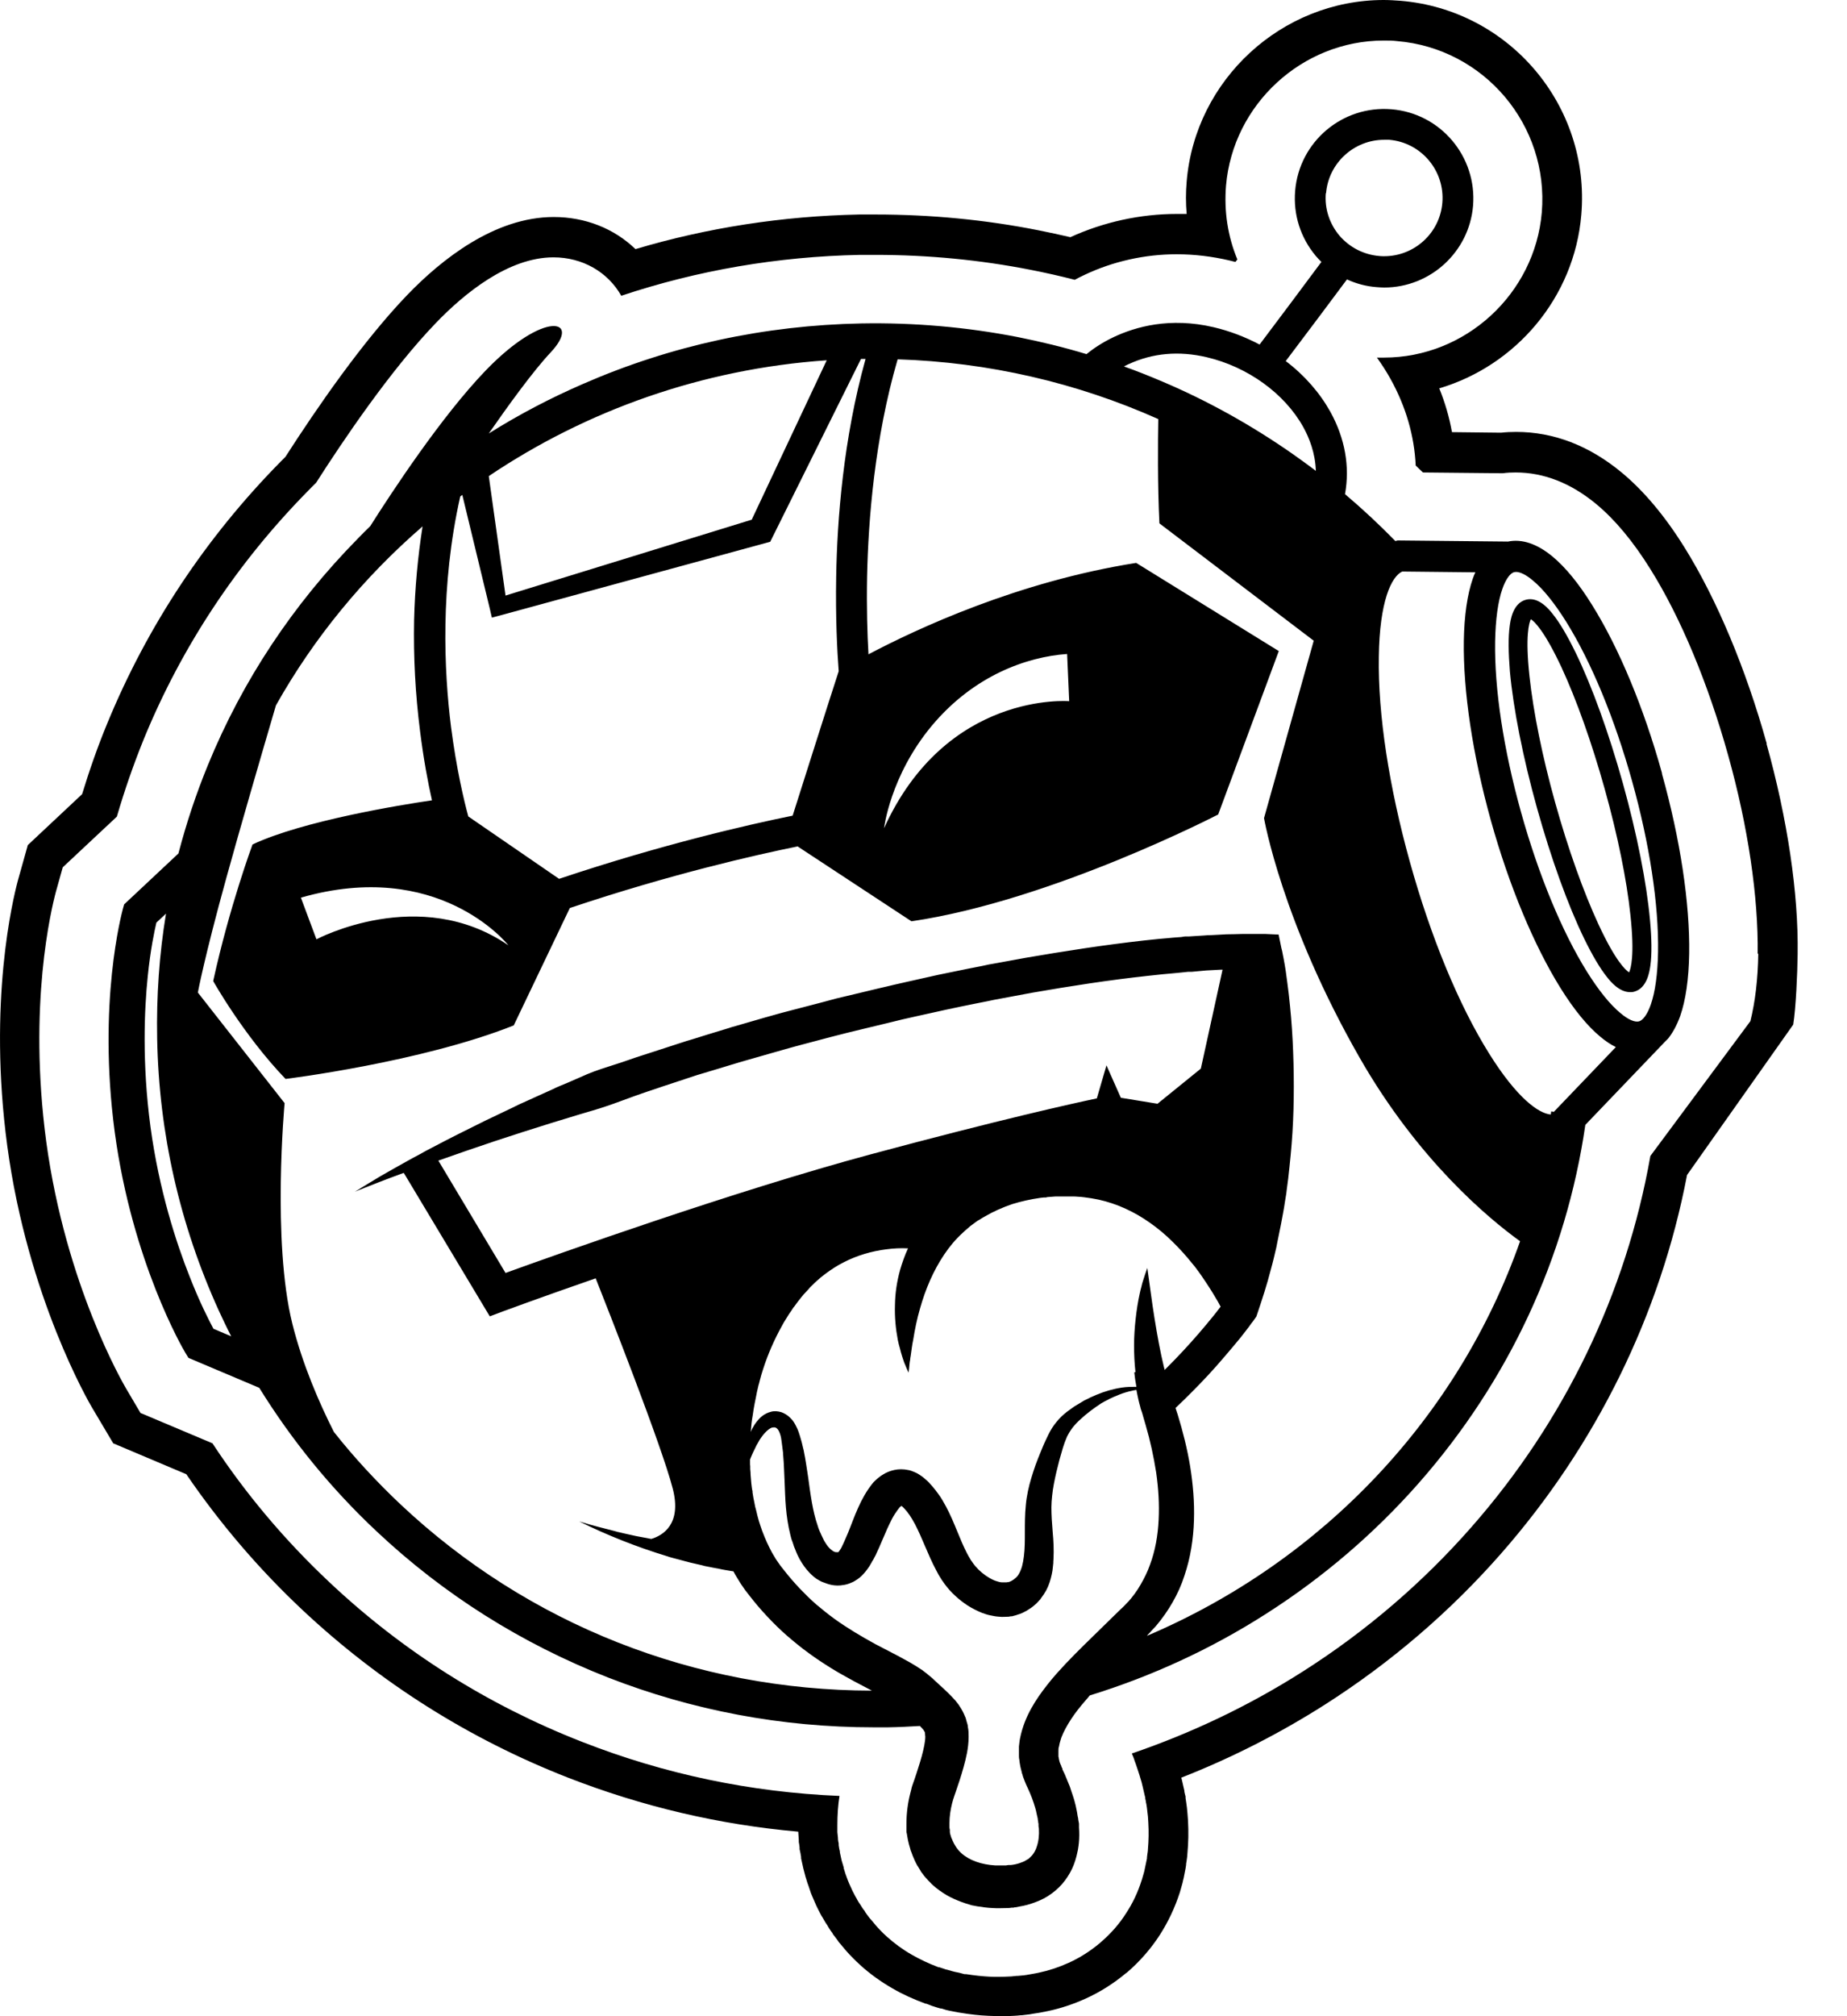
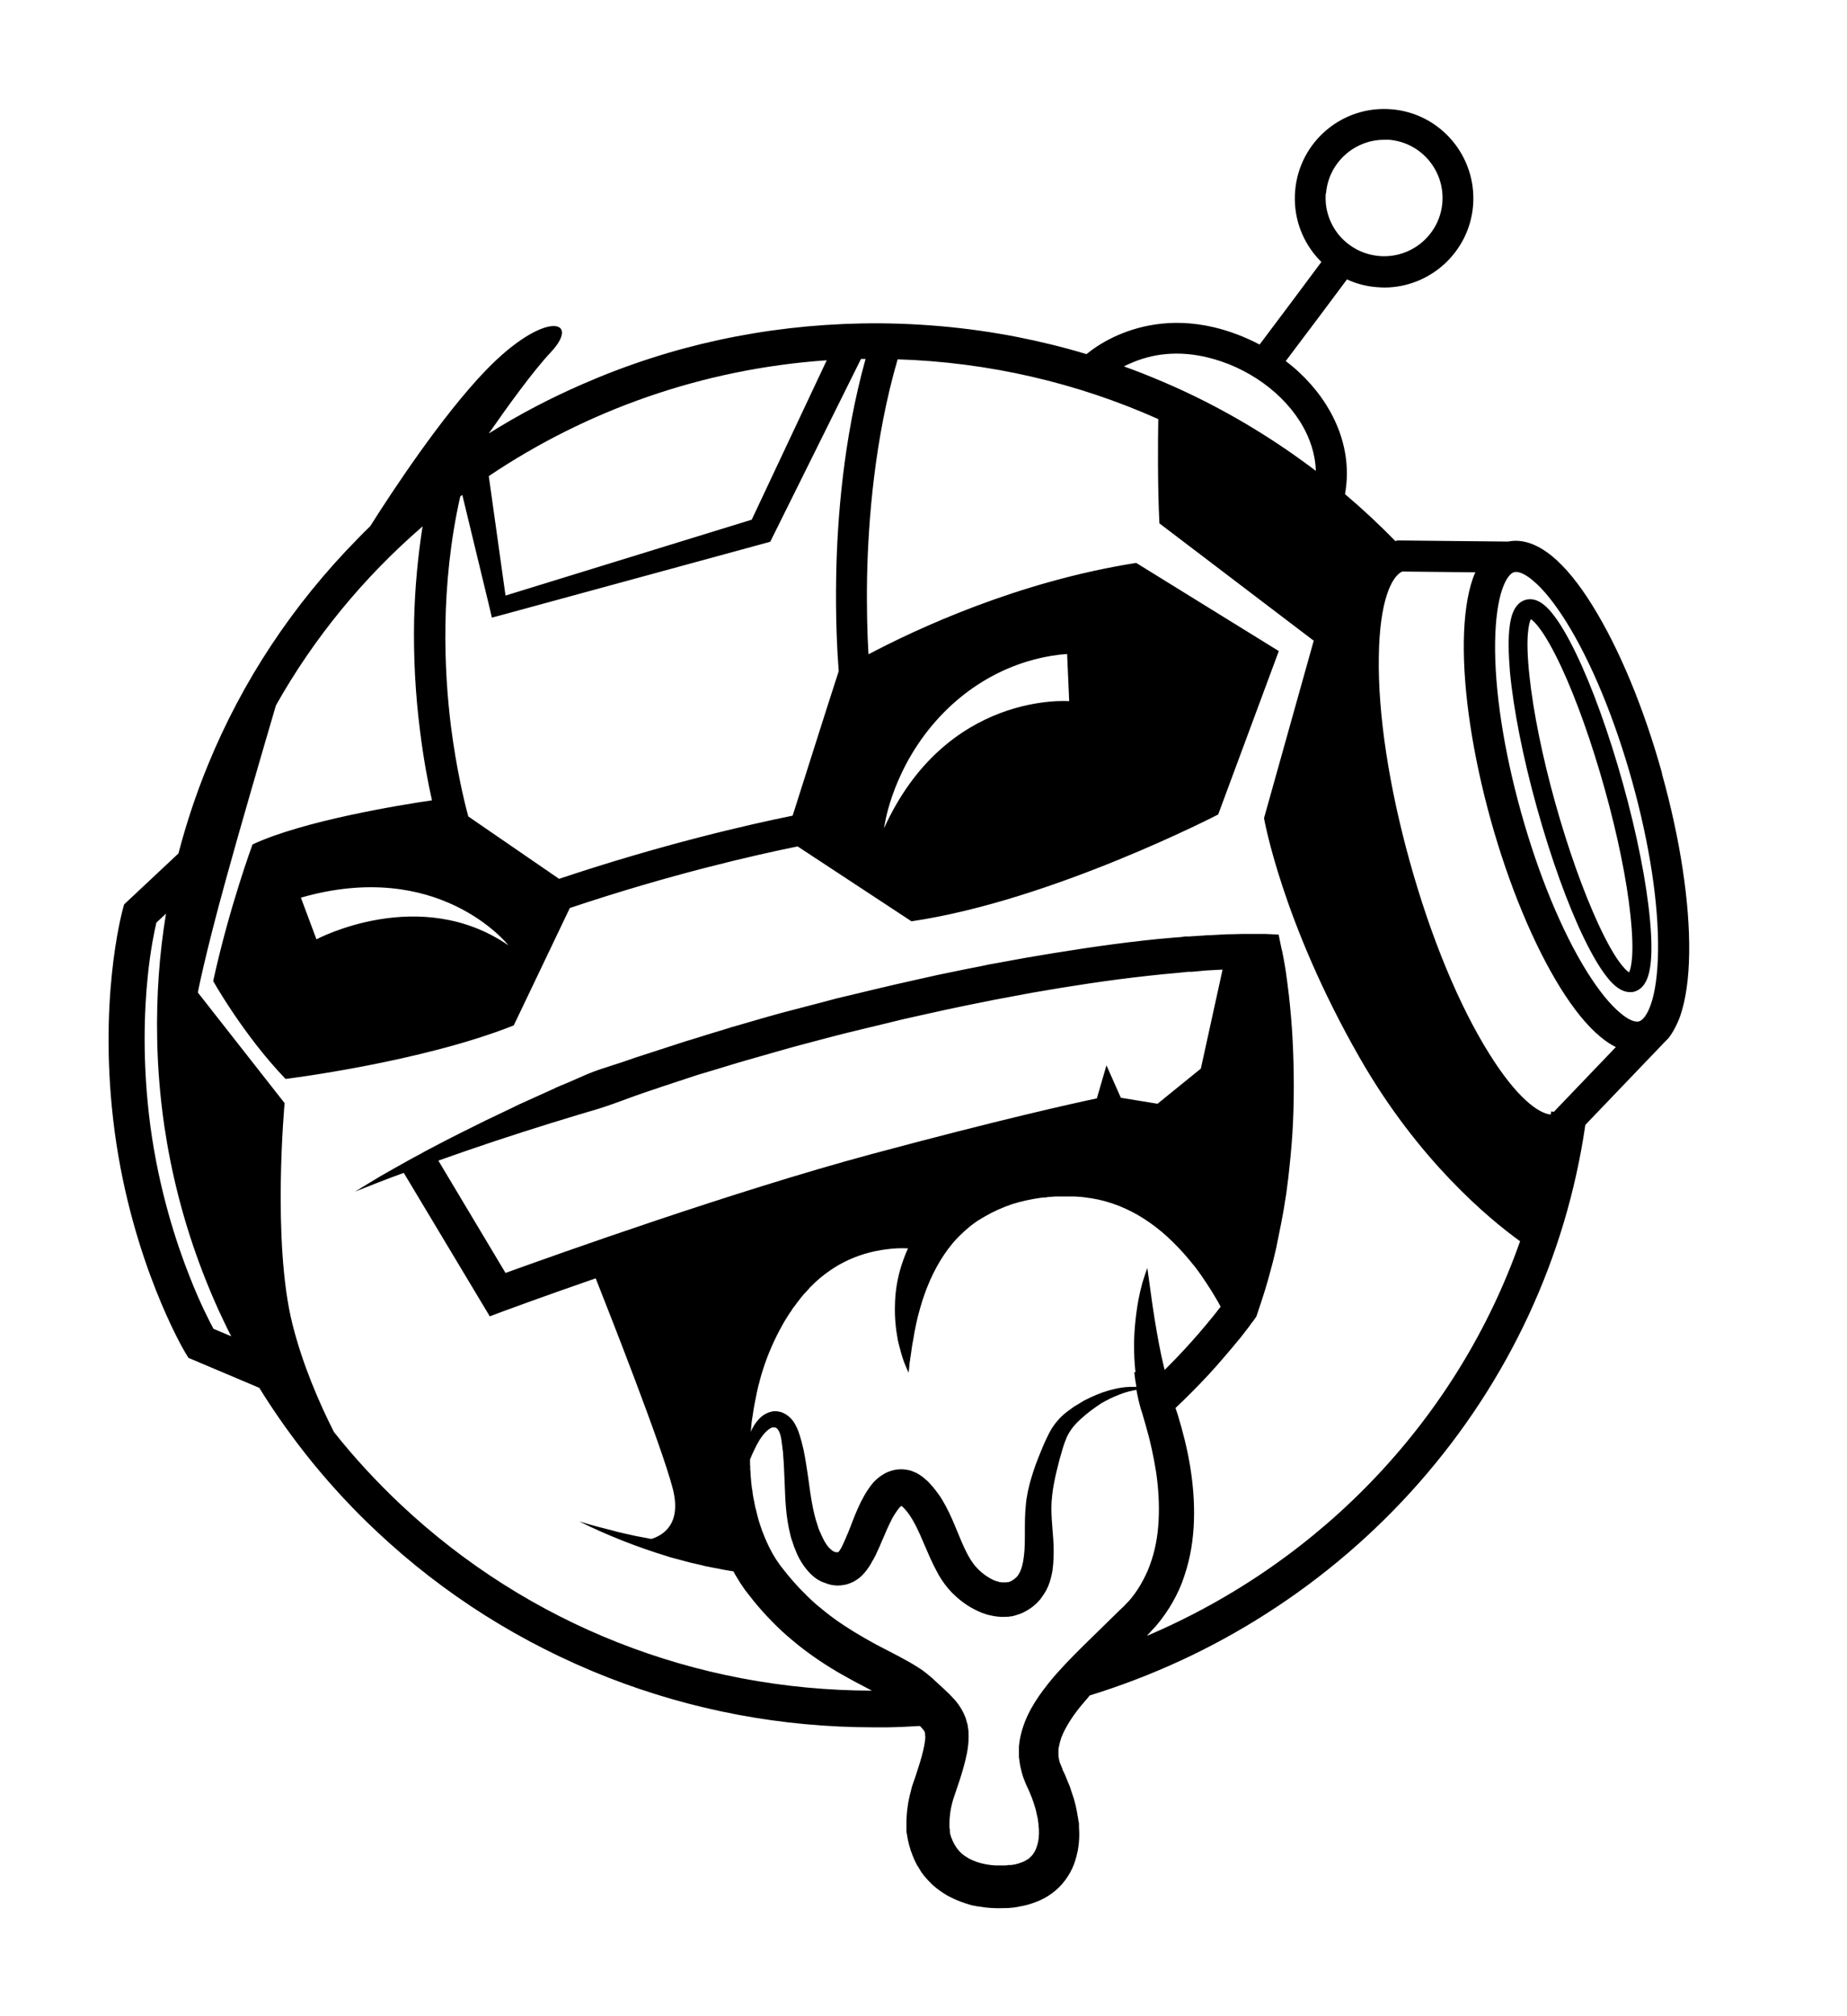
<svg xmlns="http://www.w3.org/2000/svg" width="33" height="36" viewBox="0 0 33 36" fill="none">
  <path d="M29.48 16.426C29.419 15.757 29.247 14.89 28.997 13.991C28.746 13.093 28.448 12.263 28.153 11.656C28.006 11.354 27.869 11.121 27.742 10.963C27.68 10.884 27.488 10.644 27.258 10.71C27.028 10.775 26.987 11.076 26.974 11.176C26.946 11.375 26.95 11.646 26.977 11.982C27.039 12.65 27.21 13.518 27.46 14.416C27.711 15.315 28.009 16.145 28.304 16.752C28.451 17.053 28.589 17.287 28.716 17.444C28.77 17.513 28.928 17.709 29.124 17.709C29.148 17.709 29.175 17.709 29.203 17.698C29.432 17.633 29.473 17.331 29.487 17.232C29.515 17.029 29.511 16.762 29.48 16.426ZM29.107 17.362C29.045 17.324 28.863 17.16 28.558 16.501C28.29 15.922 28.016 15.154 27.786 14.331C27.556 13.508 27.395 12.709 27.327 12.074C27.248 11.351 27.32 11.117 27.351 11.052C27.413 11.09 27.591 11.255 27.899 11.913C28.167 12.489 28.441 13.261 28.671 14.084C28.901 14.907 29.065 15.706 29.131 16.34C29.209 17.064 29.137 17.297 29.107 17.362ZM29.48 16.426C29.419 15.757 29.247 14.89 28.997 13.991C28.746 13.093 28.448 12.263 28.153 11.656C28.006 11.354 27.869 11.121 27.742 10.963C27.68 10.884 27.488 10.644 27.258 10.71C27.028 10.775 26.987 11.076 26.974 11.176C26.946 11.375 26.95 11.646 26.977 11.982C27.039 12.65 27.21 13.518 27.46 14.416C27.711 15.315 28.009 16.145 28.304 16.752C28.451 17.053 28.589 17.287 28.716 17.444C28.77 17.513 28.928 17.709 29.124 17.709C29.148 17.709 29.175 17.709 29.203 17.698C29.432 17.633 29.473 17.331 29.487 17.232C29.515 17.029 29.511 16.762 29.48 16.426ZM29.107 17.362C29.045 17.324 28.863 17.16 28.558 16.501C28.29 15.922 28.016 15.154 27.786 14.331C27.556 13.508 27.395 12.709 27.327 12.074C27.248 11.351 27.32 11.117 27.351 11.052C27.413 11.09 27.591 11.255 27.899 11.913C28.167 12.489 28.441 13.261 28.671 14.084C28.901 14.907 29.065 15.706 29.131 16.34C29.209 17.064 29.137 17.297 29.107 17.362ZM29.693 13.799C29.367 12.63 28.925 11.57 28.448 10.806C28.208 10.418 27.968 10.127 27.735 9.934C27.46 9.708 27.193 9.619 26.943 9.67L24.971 9.65L24.933 9.66C24.933 9.66 24.933 9.66 24.93 9.66C24.645 9.369 24.343 9.087 24.031 8.823C24.12 8.33 24.031 7.825 23.767 7.349C23.579 7.013 23.308 6.701 22.972 6.447C23.321 5.987 23.826 5.312 24.066 4.989C24.23 5.065 24.409 5.113 24.597 5.127C24.642 5.13 24.686 5.134 24.731 5.134C25.55 5.134 26.25 4.503 26.319 3.673C26.39 2.795 25.739 2.023 24.861 1.951C23.983 1.879 23.212 2.531 23.14 3.409C23.105 3.834 23.236 4.245 23.51 4.571C23.541 4.609 23.575 4.643 23.609 4.677C23.359 5.013 22.848 5.699 22.505 6.152C22.245 6.015 21.967 5.909 21.686 5.843C20.9 5.658 20.287 5.837 19.906 6.015C19.686 6.118 19.522 6.234 19.412 6.323C19.007 6.2 18.596 6.101 18.181 6.018C17.269 5.84 16.329 5.758 15.39 5.775C13.658 5.809 11.988 6.169 10.417 6.855C9.831 7.109 9.268 7.404 8.733 7.74C9.07 7.256 9.522 6.629 9.838 6.293C10.4 5.696 9.725 5.528 8.675 6.618C7.886 7.438 7.005 8.779 6.614 9.396C6.539 9.468 6.463 9.544 6.391 9.619C5.236 10.792 4.334 12.15 3.717 13.655C3.504 14.173 3.329 14.701 3.188 15.239L2.218 16.148L2.194 16.234C2.177 16.302 1.741 17.901 2.05 20.215C2.362 22.53 3.271 24.09 3.312 24.155L3.367 24.245L4.632 24.78C5.212 25.716 5.911 26.576 6.731 27.345C7.931 28.473 9.32 29.347 10.86 29.951C12.372 30.541 13.97 30.842 15.609 30.842C15.695 30.842 15.78 30.842 15.866 30.842C16.055 30.839 16.247 30.829 16.436 30.818C16.449 30.832 16.459 30.846 16.473 30.856C16.477 30.86 16.48 30.866 16.483 30.87C16.483 30.873 16.49 30.877 16.494 30.88C16.494 30.884 16.501 30.887 16.501 30.89C16.501 30.894 16.504 30.897 16.508 30.901C16.514 30.914 16.521 30.921 16.525 30.932C16.525 30.932 16.525 30.935 16.525 30.938C16.525 30.945 16.525 30.949 16.528 30.956C16.528 30.969 16.528 30.986 16.532 31.007C16.532 31.052 16.525 31.107 16.514 31.165C16.49 31.288 16.453 31.422 16.408 31.559C16.387 31.628 16.363 31.7 16.34 31.768C16.333 31.785 16.326 31.806 16.319 31.827L16.298 31.888C16.291 31.909 16.285 31.93 16.281 31.953L16.264 32.019C16.22 32.19 16.195 32.375 16.195 32.567V32.602C16.195 32.602 16.195 32.626 16.195 32.639V32.711C16.202 32.735 16.206 32.759 16.209 32.783L16.216 32.821C16.216 32.821 16.22 32.845 16.223 32.859L16.24 32.931L16.261 33.003C16.261 33.003 16.267 33.027 16.271 33.041L16.285 33.075L16.305 33.13L16.312 33.147L16.343 33.219C16.353 33.243 16.367 33.267 16.377 33.288C16.384 33.298 16.387 33.312 16.398 33.322L16.418 33.356L16.439 33.39C16.439 33.39 16.446 33.401 16.449 33.407L16.459 33.425C16.477 33.445 16.49 33.466 16.508 33.49C16.525 33.51 16.542 33.531 16.559 33.548C16.576 33.569 16.593 33.586 16.614 33.606C16.631 33.627 16.651 33.644 16.669 33.661C16.744 33.73 16.83 33.788 16.916 33.84C17.005 33.891 17.094 33.929 17.186 33.963L17.255 33.987C17.279 33.994 17.3 34.001 17.324 34.008L17.358 34.018C17.358 34.018 17.382 34.025 17.392 34.025L17.461 34.038C17.553 34.052 17.646 34.066 17.735 34.069C17.828 34.076 17.917 34.069 18.006 34.069C18.03 34.069 18.054 34.066 18.075 34.062H18.109L18.126 34.056H18.143C18.191 34.045 18.239 34.038 18.287 34.028C18.383 34.008 18.483 33.973 18.579 33.932C18.675 33.891 18.771 33.829 18.857 33.757C18.942 33.685 19.018 33.599 19.076 33.507C19.138 33.414 19.182 33.315 19.213 33.215L19.234 33.14C19.241 33.116 19.244 33.092 19.251 33.065C19.258 33.041 19.261 33.017 19.265 32.989L19.271 32.951C19.271 32.951 19.271 32.927 19.275 32.914C19.285 32.814 19.285 32.722 19.278 32.629V32.56L19.265 32.492C19.265 32.468 19.258 32.447 19.254 32.427C19.251 32.406 19.247 32.382 19.244 32.362C19.234 32.317 19.227 32.272 19.217 32.231C19.21 32.211 19.206 32.187 19.2 32.166L19.182 32.104L19.172 32.074L19.162 32.043L19.141 31.981L19.121 31.919C19.114 31.899 19.107 31.878 19.097 31.858C19.079 31.816 19.066 31.779 19.049 31.741L19.025 31.683L18.997 31.624L18.983 31.597V31.59L18.98 31.576L18.963 31.542V31.532L18.956 31.521L18.949 31.504L18.942 31.487C18.942 31.487 18.939 31.473 18.935 31.47C18.928 31.446 18.922 31.422 18.918 31.398C18.918 31.388 18.915 31.374 18.911 31.364C18.911 31.35 18.911 31.34 18.911 31.329C18.911 31.319 18.911 31.305 18.911 31.292V31.274C18.911 31.274 18.911 31.264 18.911 31.257C18.911 31.233 18.911 31.209 18.922 31.182C18.929 31.131 18.946 31.079 18.963 31.024C19.004 30.918 19.066 30.805 19.138 30.695C19.21 30.585 19.299 30.472 19.392 30.366C19.419 30.335 19.446 30.304 19.47 30.273C20.581 29.93 21.638 29.443 22.615 28.819C23.637 28.168 24.559 27.379 25.355 26.474C26.956 24.653 27.982 22.448 28.325 20.085L29.748 18.6C29.748 18.6 29.758 18.59 29.765 18.583L29.803 18.545C29.888 18.439 29.96 18.305 30.019 18.144C30.118 17.859 30.173 17.482 30.18 17.029C30.194 16.131 30.022 14.992 29.696 13.823L29.693 13.799ZM23.692 3.453C23.736 2.911 24.192 2.496 24.731 2.496C24.758 2.496 24.789 2.496 24.82 2.496C25.393 2.544 25.818 3.049 25.77 3.621C25.725 4.163 25.269 4.575 24.731 4.575C24.7 4.575 24.672 4.575 24.642 4.571C24.364 4.547 24.113 4.417 23.932 4.208C23.753 3.995 23.664 3.724 23.688 3.446L23.692 3.453ZM20.166 6.502C20.595 6.303 21.065 6.262 21.559 6.378C22.293 6.55 22.951 7.026 23.284 7.623C23.393 7.819 23.5 8.09 23.51 8.408C23.373 8.302 23.232 8.203 23.092 8.103C22.365 7.596 21.586 7.16 20.77 6.814C20.544 6.718 20.314 6.625 20.081 6.543C20.108 6.529 20.136 6.516 20.163 6.502H20.166ZM14.769 6.437L13.431 9.279L9.032 10.634L8.733 8.501C10.472 7.332 12.537 6.588 14.769 6.433V6.437ZM8.223 8.865C8.223 8.865 8.247 8.847 8.26 8.837L8.751 10.867L8.788 11.028L8.943 10.987L13.661 9.701L13.761 9.674L13.809 9.578L15.383 6.409H15.4C15.421 6.409 15.444 6.409 15.465 6.409C15.067 7.836 14.957 9.286 14.94 10.294C14.927 11.025 14.957 11.622 14.985 11.985C14.769 12.647 14.368 13.919 14.162 14.564C13.401 14.718 11.844 15.071 9.989 15.692L8.367 14.578C8.288 14.29 8.154 13.72 8.058 12.976C7.934 11.985 7.862 10.469 8.223 8.865ZM9.083 16.879C7.496 15.788 5.654 16.772 5.654 16.772L5.376 16.028C7.821 15.325 9.052 16.837 9.083 16.879ZM3.816 23.73C3.737 23.583 3.569 23.257 3.387 22.791C3.151 22.197 2.842 21.254 2.688 20.116C2.537 18.981 2.578 18.027 2.64 17.431C2.688 16.954 2.76 16.621 2.794 16.474L2.966 16.313C2.845 17.043 2.794 17.787 2.808 18.542C2.839 20.232 3.212 21.868 3.909 23.401C3.981 23.555 4.053 23.71 4.131 23.86L3.816 23.727V23.73ZM20.16 28.596L20.091 28.668L20.074 28.685L20.053 28.706L20.012 28.744L19.851 28.901L19.525 29.22C19.306 29.433 19.083 29.652 18.87 29.892C18.764 30.013 18.661 30.143 18.562 30.284C18.466 30.424 18.376 30.578 18.308 30.753C18.274 30.842 18.246 30.935 18.226 31.034C18.215 31.082 18.212 31.134 18.205 31.185C18.205 31.199 18.205 31.209 18.205 31.223V31.261C18.205 31.285 18.205 31.312 18.205 31.34C18.205 31.364 18.205 31.391 18.212 31.419C18.212 31.442 18.219 31.47 18.222 31.494C18.229 31.545 18.243 31.593 18.256 31.645C18.256 31.659 18.263 31.669 18.267 31.683L18.277 31.72L18.291 31.758L18.298 31.775L18.304 31.792L18.332 31.861L18.346 31.892L18.356 31.912C18.414 32.036 18.462 32.159 18.497 32.283L18.51 32.331C18.51 32.331 18.517 32.362 18.52 32.379C18.527 32.41 18.534 32.44 18.541 32.471C18.541 32.488 18.544 32.502 18.548 32.519C18.548 32.536 18.551 32.55 18.555 32.564V32.608L18.562 32.653C18.569 32.77 18.555 32.883 18.524 32.972C18.51 33.017 18.49 33.058 18.469 33.089C18.448 33.123 18.421 33.15 18.39 33.178L18.38 33.188C18.38 33.188 18.373 33.195 18.366 33.195L18.352 33.205H18.346C18.346 33.205 18.342 33.212 18.339 33.212C18.328 33.219 18.318 33.222 18.311 33.229L18.28 33.243C18.239 33.26 18.191 33.277 18.14 33.288C18.116 33.294 18.085 33.298 18.058 33.301H18.047H18.037H18.016C18.016 33.301 17.989 33.305 17.972 33.308C17.91 33.308 17.845 33.308 17.783 33.308C17.54 33.294 17.32 33.219 17.176 33.089C17.104 33.023 17.053 32.944 17.015 32.855V32.849L17.008 32.838L17.001 32.821L16.994 32.804C16.994 32.804 16.991 32.79 16.988 32.787C16.988 32.773 16.981 32.763 16.977 32.749L16.971 32.711C16.971 32.711 16.971 32.698 16.971 32.691V32.67C16.971 32.67 16.964 32.646 16.964 32.633V32.591C16.964 32.591 16.964 32.578 16.964 32.571V32.55C16.964 32.437 16.981 32.317 17.012 32.194L17.025 32.149C17.025 32.149 17.032 32.118 17.039 32.104L17.053 32.06C17.053 32.06 17.063 32.032 17.07 32.012C17.094 31.936 17.121 31.864 17.145 31.789C17.193 31.638 17.241 31.48 17.276 31.305C17.293 31.216 17.306 31.12 17.306 31.011C17.306 30.956 17.306 30.897 17.293 30.836C17.293 30.805 17.282 30.774 17.272 30.743C17.269 30.726 17.262 30.712 17.259 30.695L17.252 30.671L17.241 30.647C17.217 30.585 17.186 30.527 17.152 30.476C17.142 30.462 17.135 30.451 17.128 30.438L17.101 30.404C17.101 30.404 17.084 30.383 17.077 30.373C17.07 30.362 17.06 30.352 17.049 30.342C16.981 30.266 16.919 30.208 16.861 30.153C16.802 30.098 16.748 30.05 16.696 30.002L16.686 29.992L16.672 29.978L16.645 29.954C16.624 29.937 16.607 29.923 16.586 29.906L16.559 29.882C16.559 29.882 16.538 29.869 16.532 29.862C16.514 29.848 16.494 29.834 16.477 29.82C16.401 29.769 16.329 29.724 16.257 29.683C16.185 29.642 16.113 29.605 16.045 29.567C15.907 29.495 15.774 29.426 15.643 29.358C15.386 29.217 15.143 29.073 14.913 28.908C14.8 28.826 14.69 28.737 14.584 28.648C14.477 28.555 14.378 28.456 14.282 28.356C14.186 28.253 14.093 28.147 14.008 28.037L13.943 27.955L13.888 27.876C13.888 27.876 13.87 27.849 13.86 27.835L13.836 27.794C13.819 27.766 13.802 27.739 13.788 27.712C13.726 27.598 13.671 27.475 13.623 27.348C13.617 27.331 13.61 27.317 13.606 27.3L13.589 27.252C13.579 27.221 13.569 27.187 13.558 27.156L13.531 27.057C13.524 27.022 13.514 26.988 13.507 26.957C13.504 26.94 13.497 26.923 13.493 26.906L13.483 26.854L13.473 26.803C13.473 26.803 13.466 26.768 13.462 26.751L13.445 26.648V26.625L13.438 26.597L13.431 26.546C13.421 26.477 13.418 26.405 13.411 26.336C13.411 26.302 13.408 26.268 13.404 26.23V26.179C13.401 26.162 13.401 26.144 13.401 26.127V26.059C13.435 25.973 13.476 25.887 13.517 25.805L13.545 25.757L13.572 25.709C13.572 25.709 13.582 25.695 13.586 25.688L13.6 25.668C13.6 25.668 13.62 25.64 13.63 25.627C13.672 25.575 13.72 25.527 13.764 25.503C13.788 25.489 13.809 25.486 13.826 25.486C13.843 25.486 13.853 25.486 13.867 25.496C13.881 25.503 13.888 25.513 13.901 25.527C13.912 25.541 13.922 25.565 13.932 25.589C13.943 25.616 13.949 25.644 13.956 25.675C13.956 25.681 13.956 25.692 13.96 25.699C13.96 25.705 13.96 25.716 13.963 25.723L13.97 25.777L13.977 25.832L13.984 25.887L13.991 25.942C13.991 25.959 13.991 25.98 13.994 25.997C14.001 26.069 14.004 26.144 14.008 26.22L14.018 26.446C14.025 26.601 14.028 26.755 14.042 26.916C14.056 27.077 14.08 27.242 14.121 27.406C14.131 27.448 14.141 27.489 14.159 27.53L14.179 27.591L14.189 27.622L14.203 27.653L14.227 27.715C14.237 27.735 14.244 27.756 14.255 27.777C14.275 27.818 14.296 27.859 14.323 27.9C14.374 27.982 14.44 28.068 14.529 28.144C14.539 28.154 14.549 28.161 14.563 28.171L14.58 28.185L14.601 28.198C14.628 28.216 14.656 28.229 14.683 28.243C14.742 28.267 14.8 28.288 14.865 28.301C14.93 28.312 14.995 28.315 15.067 28.301C15.084 28.301 15.101 28.294 15.119 28.291C15.136 28.288 15.153 28.281 15.174 28.274C15.191 28.267 15.208 28.26 15.225 28.253C15.242 28.247 15.259 28.236 15.276 28.226C15.342 28.188 15.393 28.144 15.434 28.096C15.475 28.051 15.506 28.006 15.534 27.965C15.547 27.945 15.558 27.924 15.568 27.907C15.578 27.886 15.588 27.869 15.602 27.849L15.633 27.79C15.643 27.77 15.654 27.753 15.661 27.732C15.698 27.657 15.729 27.581 15.76 27.509C15.791 27.437 15.822 27.369 15.849 27.303C15.88 27.238 15.907 27.177 15.938 27.118C15.969 27.06 16.003 27.009 16.038 26.96L16.065 26.926C16.065 26.926 16.072 26.919 16.072 26.916L16.079 26.909C16.079 26.909 16.099 26.892 16.106 26.889C16.113 26.895 16.127 26.902 16.141 26.919C16.148 26.926 16.154 26.933 16.165 26.943C16.171 26.954 16.182 26.964 16.192 26.974L16.22 27.009L16.226 27.019L16.233 27.029L16.247 27.046C16.281 27.098 16.316 27.153 16.346 27.211C16.408 27.331 16.466 27.461 16.525 27.602C16.586 27.742 16.648 27.893 16.73 28.044L16.761 28.102C16.772 28.123 16.782 28.14 16.796 28.161L16.83 28.216C16.83 28.216 16.837 28.226 16.84 28.229L16.85 28.243L16.871 28.274C16.929 28.353 16.991 28.425 17.063 28.49C17.132 28.555 17.207 28.613 17.286 28.665C17.365 28.716 17.454 28.761 17.547 28.799C17.595 28.816 17.643 28.833 17.694 28.843C17.745 28.854 17.797 28.864 17.852 28.867C17.907 28.874 17.962 28.867 18.02 28.867L18.061 28.86H18.081L18.102 28.854L18.143 28.843C18.143 28.843 18.171 28.836 18.184 28.829C18.212 28.823 18.239 28.809 18.267 28.799C18.28 28.792 18.294 28.785 18.308 28.778C18.322 28.771 18.335 28.764 18.346 28.758C18.397 28.727 18.445 28.696 18.486 28.658L18.517 28.631L18.544 28.603C18.544 28.603 18.562 28.583 18.572 28.572C18.582 28.562 18.593 28.552 18.599 28.538C18.634 28.493 18.665 28.445 18.692 28.397C18.743 28.301 18.771 28.205 18.791 28.113C18.802 28.065 18.808 28.024 18.812 27.976L18.819 27.91C18.819 27.89 18.819 27.866 18.822 27.845C18.832 27.67 18.822 27.506 18.808 27.352C18.795 27.197 18.785 27.053 18.785 26.916C18.785 26.847 18.791 26.779 18.798 26.71C18.805 26.642 18.815 26.57 18.829 26.498C18.843 26.426 18.857 26.354 18.874 26.285C18.891 26.213 18.911 26.141 18.928 26.069C18.949 25.997 18.97 25.925 18.99 25.853C19.011 25.784 19.035 25.719 19.062 25.657C19.09 25.599 19.124 25.544 19.165 25.489C19.175 25.476 19.186 25.465 19.196 25.452C19.206 25.438 19.22 25.428 19.23 25.414C19.244 25.4 19.254 25.39 19.268 25.376L19.309 25.338C19.416 25.239 19.535 25.15 19.659 25.068C19.676 25.057 19.69 25.047 19.707 25.04C19.724 25.03 19.738 25.02 19.755 25.013L19.803 24.989L19.827 24.975L19.851 24.965L19.902 24.941C19.902 24.941 19.937 24.927 19.954 24.92C19.988 24.903 20.023 24.893 20.057 24.879C20.136 24.852 20.218 24.831 20.304 24.817C20.314 24.876 20.328 24.934 20.341 24.996L20.355 25.054L20.372 25.116L20.379 25.146L20.389 25.177L20.407 25.229C20.417 25.263 20.427 25.297 20.437 25.335C20.448 25.369 20.458 25.404 20.468 25.441C20.551 25.723 20.612 26.007 20.657 26.292C20.698 26.576 20.715 26.861 20.701 27.139C20.688 27.417 20.64 27.688 20.547 27.938C20.503 28.065 20.444 28.181 20.379 28.294C20.314 28.408 20.235 28.514 20.149 28.61L20.16 28.596ZM20.266 24.505C20.276 24.591 20.287 24.677 20.304 24.762C20.218 24.762 20.129 24.762 20.043 24.776C19.885 24.8 19.731 24.845 19.587 24.906C19.549 24.924 19.515 24.937 19.477 24.954C19.46 24.965 19.443 24.972 19.422 24.982L19.367 25.009C19.35 25.02 19.333 25.03 19.316 25.04L19.265 25.071L19.213 25.102C19.213 25.102 19.179 25.122 19.162 25.136C19.097 25.181 19.028 25.232 18.966 25.291C18.905 25.352 18.846 25.421 18.798 25.496C18.75 25.572 18.716 25.647 18.682 25.719C18.647 25.791 18.62 25.863 18.589 25.935C18.558 26.007 18.531 26.083 18.503 26.155C18.476 26.23 18.452 26.306 18.428 26.384C18.404 26.463 18.383 26.542 18.366 26.625C18.349 26.707 18.335 26.789 18.328 26.875C18.311 27.043 18.311 27.207 18.311 27.358C18.311 27.513 18.311 27.653 18.294 27.784L18.287 27.832L18.28 27.88C18.274 27.91 18.267 27.941 18.26 27.969C18.243 28.027 18.222 28.075 18.198 28.113C18.188 28.133 18.174 28.147 18.16 28.161C18.16 28.164 18.154 28.168 18.15 28.171C18.15 28.171 18.143 28.178 18.136 28.181L18.126 28.192L18.112 28.202C18.078 28.226 18.047 28.243 18.013 28.25H17.999C17.999 28.25 17.989 28.253 17.985 28.253H17.979H17.972C17.968 28.253 17.962 28.253 17.958 28.253C17.938 28.253 17.917 28.253 17.896 28.253C17.876 28.253 17.852 28.247 17.831 28.24C17.807 28.233 17.783 28.226 17.759 28.216C17.663 28.174 17.564 28.106 17.481 28.024C17.44 27.983 17.402 27.938 17.372 27.893L17.361 27.876L17.355 27.869C17.355 27.869 17.351 27.862 17.348 27.859L17.324 27.818C17.324 27.818 17.306 27.79 17.3 27.777L17.276 27.732C17.214 27.612 17.159 27.482 17.101 27.338C17.043 27.197 16.981 27.046 16.898 26.892C16.857 26.817 16.813 26.738 16.758 26.666L16.737 26.638L16.727 26.625L16.717 26.611L16.672 26.556C16.658 26.539 16.641 26.518 16.624 26.501C16.607 26.48 16.59 26.463 16.569 26.443C16.528 26.405 16.48 26.364 16.425 26.33C16.398 26.312 16.367 26.295 16.333 26.282C16.316 26.275 16.295 26.268 16.278 26.261C16.261 26.254 16.24 26.251 16.22 26.247C16.141 26.23 16.055 26.23 15.979 26.247C15.9 26.264 15.832 26.292 15.774 26.33C15.715 26.364 15.667 26.408 15.623 26.45C15.613 26.46 15.602 26.47 15.592 26.484L15.565 26.518L15.523 26.576C15.469 26.652 15.424 26.734 15.383 26.813C15.345 26.892 15.311 26.967 15.28 27.043C15.249 27.118 15.222 27.19 15.194 27.262C15.167 27.334 15.139 27.399 15.112 27.461C15.105 27.478 15.098 27.492 15.091 27.509L15.071 27.554C15.071 27.554 15.057 27.581 15.05 27.598C15.043 27.612 15.036 27.626 15.03 27.64C15.016 27.663 15.002 27.684 14.995 27.694C14.985 27.708 14.978 27.712 14.978 27.715C14.971 27.715 14.964 27.715 14.951 27.715C14.94 27.715 14.923 27.715 14.909 27.708C14.903 27.708 14.896 27.701 14.889 27.698H14.886L14.879 27.691C14.875 27.691 14.872 27.688 14.868 27.684C14.838 27.663 14.803 27.629 14.772 27.585C14.755 27.561 14.742 27.537 14.724 27.509C14.717 27.495 14.711 27.482 14.704 27.468L14.683 27.424L14.673 27.403L14.663 27.379L14.642 27.334C14.628 27.303 14.618 27.273 14.608 27.238C14.519 26.981 14.481 26.686 14.44 26.384L14.423 26.271L14.405 26.155C14.392 26.076 14.381 26 14.364 25.922C14.361 25.901 14.357 25.884 14.351 25.863L14.337 25.805L14.323 25.747L14.306 25.688L14.289 25.63C14.289 25.63 14.282 25.609 14.278 25.599C14.278 25.589 14.272 25.579 14.268 25.568C14.255 25.527 14.234 25.483 14.21 25.438C14.186 25.393 14.155 25.349 14.114 25.311C14.073 25.27 14.018 25.236 13.96 25.215C13.929 25.205 13.898 25.201 13.867 25.198C13.836 25.198 13.805 25.198 13.774 25.208C13.716 25.222 13.665 25.249 13.623 25.28C13.582 25.311 13.552 25.345 13.521 25.383C13.493 25.417 13.469 25.455 13.449 25.493C13.438 25.513 13.428 25.531 13.421 25.551C13.421 25.555 13.418 25.561 13.414 25.565C13.421 25.465 13.431 25.366 13.449 25.27C13.459 25.201 13.469 25.129 13.483 25.061C13.49 25.026 13.497 24.992 13.504 24.958C13.51 24.924 13.517 24.889 13.524 24.855L13.548 24.752C13.548 24.752 13.555 24.718 13.562 24.701L13.575 24.649L13.603 24.546L13.634 24.447C13.72 24.179 13.833 23.922 13.97 23.675L13.994 23.631C13.994 23.631 14.011 23.6 14.021 23.586L14.076 23.497C14.093 23.466 14.114 23.439 14.134 23.411L14.162 23.367L14.176 23.346L14.193 23.326C14.234 23.271 14.272 23.216 14.316 23.164L14.347 23.127C14.347 23.127 14.368 23.099 14.381 23.089L14.45 23.014L14.467 22.993L14.484 22.976L14.519 22.942C14.543 22.918 14.567 22.893 14.591 22.873L14.666 22.808L14.745 22.746C14.851 22.667 14.961 22.595 15.078 22.537C15.311 22.417 15.568 22.341 15.835 22.307C15.962 22.29 16.093 22.283 16.223 22.29C16.165 22.417 16.12 22.544 16.082 22.674C16.024 22.883 15.993 23.092 15.99 23.305C15.983 23.514 16.003 23.723 16.041 23.926L16.058 24.001C16.065 24.025 16.072 24.049 16.079 24.077C16.093 24.128 16.103 24.176 16.12 24.224C16.127 24.248 16.137 24.272 16.144 24.296C16.151 24.32 16.161 24.344 16.172 24.368C16.192 24.416 16.209 24.461 16.233 24.509C16.24 24.457 16.247 24.409 16.25 24.358C16.25 24.334 16.257 24.31 16.261 24.282C16.261 24.258 16.267 24.234 16.271 24.21C16.278 24.162 16.285 24.111 16.291 24.066C16.295 24.042 16.298 24.018 16.302 23.994L16.316 23.922C16.346 23.734 16.384 23.549 16.436 23.37C16.535 23.017 16.676 22.688 16.868 22.403C16.964 22.259 17.073 22.129 17.197 22.016C17.214 22.002 17.228 21.985 17.245 21.971L17.293 21.93L17.341 21.889L17.392 21.851L17.444 21.813C17.461 21.8 17.478 21.789 17.499 21.779L17.553 21.745C17.571 21.734 17.591 21.724 17.608 21.714C17.646 21.693 17.68 21.673 17.721 21.652L17.78 21.625L17.807 21.611L17.838 21.597L17.896 21.573L17.927 21.559L17.944 21.553L17.958 21.546L18.081 21.501C18.246 21.45 18.418 21.412 18.589 21.388L18.654 21.381H18.689C18.689 21.381 18.709 21.374 18.719 21.374L18.853 21.364C18.853 21.364 18.874 21.364 18.887 21.364H18.922H18.987H19.052C19.073 21.364 19.097 21.364 19.117 21.364H19.182C19.203 21.364 19.224 21.364 19.247 21.367C19.289 21.367 19.333 21.374 19.374 21.378C19.46 21.388 19.542 21.402 19.625 21.419C19.954 21.491 20.266 21.635 20.547 21.834C20.688 21.933 20.825 22.047 20.948 22.17C21.075 22.293 21.195 22.427 21.308 22.568C21.322 22.585 21.336 22.602 21.35 22.619C21.363 22.636 21.377 22.653 21.391 22.674C21.418 22.712 21.446 22.746 21.47 22.784C21.521 22.859 21.573 22.935 21.62 23.01C21.645 23.048 21.669 23.089 21.692 23.127C21.716 23.164 21.737 23.206 21.761 23.243C21.778 23.274 21.792 23.302 21.809 23.332C21.809 23.332 21.806 23.339 21.802 23.339C21.761 23.394 21.72 23.446 21.679 23.497C21.593 23.603 21.507 23.706 21.418 23.809C21.24 24.015 21.055 24.214 20.863 24.406C20.842 24.426 20.825 24.444 20.808 24.461C20.808 24.447 20.801 24.43 20.797 24.416C20.729 24.135 20.677 23.843 20.629 23.549C20.581 23.254 20.544 22.952 20.499 22.64C20.472 22.712 20.448 22.787 20.424 22.863L20.407 22.918L20.393 22.976C20.383 23.014 20.372 23.051 20.365 23.089C20.331 23.24 20.307 23.398 20.29 23.552C20.273 23.706 20.262 23.864 20.262 24.022C20.262 24.179 20.269 24.341 20.287 24.498L20.266 24.505ZM21.456 19.08L20.681 19.708L20.026 19.601L19.769 19.022L19.597 19.612C19.162 19.704 17.872 19.989 15.561 20.61C13.116 21.268 9.934 22.403 9.032 22.729L7.832 20.723C8 20.665 8.168 20.606 8.332 20.548C8.998 20.318 9.666 20.105 10.338 19.903L10.592 19.828C10.678 19.804 10.76 19.776 10.842 19.749C11.007 19.694 11.172 19.629 11.336 19.571C11.419 19.543 11.501 19.512 11.583 19.485C11.624 19.471 11.665 19.457 11.707 19.444L11.83 19.402L12.327 19.238C12.368 19.224 12.41 19.21 12.451 19.197L12.578 19.159L12.828 19.084L13.078 19.008L13.205 18.97C13.246 18.957 13.287 18.946 13.332 18.933L13.836 18.789L14.09 18.717C14.131 18.706 14.176 18.693 14.217 18.682L14.344 18.648L14.851 18.514L15.105 18.449C15.191 18.429 15.276 18.408 15.359 18.387L15.87 18.264L15.997 18.233C16.038 18.223 16.082 18.213 16.123 18.202L16.381 18.144L16.892 18.031C17.063 17.993 17.235 17.959 17.406 17.924L17.663 17.873L17.728 17.859L17.794 17.846L17.924 17.822L18.438 17.726C19.127 17.606 19.817 17.499 20.509 17.424L20.77 17.396C20.856 17.39 20.942 17.379 21.031 17.372L21.161 17.359L21.226 17.352H21.291L21.552 17.328C21.596 17.328 21.638 17.321 21.682 17.321L21.812 17.314C21.812 17.314 21.833 17.314 21.843 17.314L21.456 19.077V19.08ZM20.496 29.203L20.523 29.172L20.544 29.152L20.564 29.128C20.595 29.097 20.623 29.063 20.654 29.032C20.767 28.898 20.866 28.758 20.952 28.607C21.038 28.456 21.11 28.298 21.161 28.137C21.271 27.814 21.322 27.478 21.332 27.149C21.343 26.82 21.315 26.498 21.264 26.182C21.212 25.867 21.134 25.558 21.041 25.256C21.027 25.218 21.017 25.181 21.003 25.14C21.103 25.047 21.199 24.951 21.295 24.855C21.497 24.653 21.692 24.444 21.878 24.224C21.974 24.114 22.063 24.005 22.155 23.895C22.2 23.837 22.245 23.782 22.289 23.723C22.31 23.696 22.334 23.665 22.354 23.634L22.389 23.59L22.423 23.542L22.447 23.507L22.461 23.466C22.55 23.202 22.636 22.942 22.704 22.674C22.742 22.54 22.773 22.407 22.804 22.273C22.81 22.238 22.817 22.208 22.824 22.17L22.845 22.067C22.858 21.998 22.872 21.933 22.886 21.865L22.924 21.662C22.937 21.594 22.948 21.525 22.958 21.457L22.975 21.354C22.982 21.32 22.985 21.285 22.989 21.251L23.016 21.045C23.047 20.771 23.075 20.497 23.092 20.222C23.109 19.948 23.116 19.673 23.116 19.396C23.116 19.121 23.109 18.847 23.095 18.573C23.081 18.298 23.057 18.024 23.026 17.75C23.009 17.613 22.992 17.475 22.972 17.338C22.961 17.27 22.951 17.201 22.937 17.132C22.93 17.098 22.924 17.064 22.917 17.029L22.907 16.978L22.9 16.951L22.893 16.923L22.845 16.687L22.605 16.676H22.564H22.529C22.505 16.676 22.481 16.676 22.457 16.676C22.413 16.676 22.365 16.676 22.32 16.676C22.227 16.676 22.138 16.676 22.046 16.68C21.957 16.68 21.864 16.683 21.775 16.69L21.641 16.697C21.596 16.697 21.552 16.7 21.507 16.704L21.24 16.721H21.171L21.106 16.731L20.972 16.741C20.883 16.748 20.794 16.759 20.705 16.765L20.437 16.793C19.728 16.872 19.025 16.982 18.325 17.102L17.8 17.198L17.67 17.221L17.605 17.235L17.54 17.249L17.279 17.3C17.104 17.335 16.933 17.372 16.758 17.407L16.24 17.523L15.979 17.582C15.935 17.592 15.894 17.602 15.849 17.613L15.719 17.643L15.201 17.767C15.115 17.787 15.03 17.808 14.944 17.828L14.687 17.897L14.172 18.031L14.042 18.065C13.997 18.075 13.956 18.089 13.915 18.099L13.658 18.171L13.147 18.319C13.106 18.329 13.061 18.343 13.02 18.357L12.639 18.473L12.386 18.552L12.259 18.59C12.218 18.604 12.173 18.617 12.132 18.631L11.624 18.796L11.497 18.837C11.456 18.85 11.415 18.864 11.37 18.878C11.288 18.905 11.203 18.936 11.12 18.964C11.038 18.991 10.952 19.018 10.867 19.046C10.781 19.073 10.698 19.101 10.613 19.132C10.53 19.163 10.448 19.197 10.366 19.235L10.122 19.341L9.999 19.392C9.958 19.409 9.917 19.427 9.879 19.447L9.635 19.557L9.392 19.667L9.272 19.721L9.152 19.78L8.672 20.009L8.195 20.246C8.037 20.325 7.88 20.407 7.722 20.49C7.643 20.531 7.564 20.572 7.489 20.616C7.41 20.658 7.331 20.699 7.255 20.743C7.101 20.829 6.947 20.915 6.793 21.004L6.679 21.073L6.566 21.141C6.528 21.165 6.491 21.186 6.453 21.21C6.415 21.234 6.378 21.258 6.34 21.278C6.631 21.162 6.919 21.049 7.214 20.942L8.751 23.504L8.998 23.411C8.998 23.411 9.673 23.161 10.643 22.825C10.86 23.374 11.816 25.795 12.019 26.576C12.187 27.221 11.837 27.417 11.638 27.478C11.617 27.475 11.593 27.471 11.569 27.465L11.364 27.427L11.161 27.382L11.059 27.358C11.059 27.358 11.024 27.352 11.007 27.345L10.956 27.331L10.753 27.279L10.702 27.266C10.702 27.266 10.668 27.256 10.65 27.252L10.551 27.225L10.349 27.166C10.849 27.413 11.377 27.622 11.919 27.787C11.936 27.794 11.954 27.797 11.971 27.804L12.022 27.818L12.125 27.845L12.228 27.873L12.279 27.886L12.331 27.9L12.54 27.948L12.591 27.962L12.643 27.972L12.749 27.993L12.855 28.013L12.907 28.024L12.962 28.034L13.106 28.058C13.106 28.058 13.106 28.058 13.106 28.061C13.126 28.099 13.147 28.137 13.171 28.174L13.205 28.229C13.216 28.25 13.229 28.267 13.239 28.284L13.315 28.394L13.39 28.49C13.49 28.62 13.596 28.744 13.709 28.864C13.822 28.984 13.939 29.1 14.062 29.207C14.186 29.313 14.313 29.419 14.447 29.515C14.577 29.611 14.714 29.701 14.851 29.786C14.988 29.872 15.129 29.947 15.266 30.023C15.372 30.078 15.475 30.133 15.578 30.187C12.42 30.181 9.44 29.008 7.159 26.864C6.727 26.456 6.326 26.024 5.966 25.568C5.705 25.054 5.404 24.361 5.222 23.631C4.858 22.16 5.085 19.697 5.085 19.697L3.535 17.722C3.535 17.722 3.651 17.095 4.046 15.668C4.282 14.811 4.663 13.504 4.93 12.595C5.609 11.388 6.498 10.308 7.55 9.399C7.465 9.941 7.413 10.5 7.399 11.069C7.386 11.725 7.42 12.393 7.506 13.062C7.568 13.556 7.646 13.974 7.718 14.29C7.156 14.372 5.411 14.656 4.512 15.078C4.512 15.078 4.101 16.183 3.809 17.517C3.809 17.517 4.348 18.48 5.102 19.265C5.102 19.265 7.526 18.967 9.179 18.309L10.181 16.213C11.991 15.606 13.507 15.264 14.251 15.113L16.285 16.45C18.791 16.083 21.765 14.543 21.765 14.543L22.848 11.625L20.3 10.051C18.184 10.384 16.374 11.231 15.517 11.683C15.496 11.33 15.482 10.854 15.492 10.298C15.513 9.29 15.626 7.829 16.038 6.416C17.66 6.467 19.241 6.834 20.695 7.483C20.688 7.849 20.681 8.672 20.715 9.345L23.472 11.44L22.584 14.608C22.584 14.608 22.903 16.46 24.292 18.885C25.341 20.719 26.603 21.762 27.159 22.163C26.055 25.301 23.64 27.869 20.496 29.207V29.203ZM15.794 14.797C15.794 14.797 15.9 13.857 16.648 12.959C17.399 12.061 18.346 11.728 19.066 11.677L19.103 12.52C19.103 12.52 16.905 12.335 15.791 14.797H15.794ZM27.766 19.852L27.714 19.845C27.714 19.862 27.711 19.879 27.707 19.9C27.488 19.883 27.097 19.598 26.607 18.813C26.065 17.948 25.564 16.735 25.19 15.39C24.817 14.05 24.618 12.75 24.635 11.728C24.648 10.733 24.861 10.294 25.053 10.205L26.36 10.219C26.343 10.253 26.329 10.291 26.315 10.329C26.216 10.613 26.161 10.991 26.154 11.443C26.14 12.342 26.312 13.48 26.637 14.65C26.963 15.816 27.406 16.879 27.882 17.643C28.122 18.027 28.362 18.322 28.596 18.514C28.688 18.59 28.777 18.651 28.87 18.696L27.766 19.848V19.852ZM29.624 16.999C29.617 17.39 29.573 17.715 29.494 17.938C29.436 18.106 29.357 18.216 29.285 18.237C29.209 18.257 29.089 18.206 28.952 18.089C28.767 17.938 28.561 17.681 28.355 17.352C27.906 16.632 27.488 15.62 27.176 14.502C26.864 13.384 26.699 12.301 26.713 11.454C26.72 11.063 26.764 10.737 26.843 10.514C26.901 10.346 26.98 10.236 27.052 10.216C27.063 10.216 27.073 10.212 27.087 10.212C27.162 10.212 27.268 10.264 27.385 10.363C27.57 10.514 27.776 10.771 27.982 11.1C28.431 11.82 28.849 12.832 29.161 13.95C29.473 15.068 29.638 16.152 29.624 16.999ZM28.153 11.663C28.006 11.361 27.869 11.128 27.742 10.97C27.68 10.891 27.488 10.651 27.258 10.716C27.028 10.781 26.987 11.083 26.974 11.183C26.946 11.382 26.95 11.652 26.977 11.989C27.039 12.657 27.21 13.525 27.46 14.423C27.711 15.322 28.009 16.152 28.304 16.759C28.451 17.06 28.589 17.294 28.716 17.451C28.77 17.52 28.928 17.715 29.124 17.715C29.148 17.715 29.175 17.715 29.203 17.705C29.432 17.64 29.473 17.338 29.487 17.239C29.515 17.036 29.511 16.769 29.48 16.433C29.419 15.764 29.247 14.896 28.997 13.998C28.746 13.1 28.448 12.27 28.153 11.663ZM29.107 17.366C29.045 17.328 28.863 17.163 28.558 16.505C28.29 15.925 28.016 15.157 27.786 14.334C27.556 13.511 27.395 12.712 27.327 12.078C27.248 11.354 27.32 11.121 27.351 11.056C27.413 11.094 27.591 11.258 27.899 11.916C28.167 12.493 28.441 13.264 28.671 14.087C28.901 14.91 29.065 15.709 29.131 16.344C29.209 17.067 29.137 17.3 29.107 17.366Z" fill="black" />
-   <path d="M31.566 13.278C31.192 11.937 30.671 10.696 30.098 9.777C29.748 9.214 29.367 8.762 28.973 8.436C28.393 7.956 27.759 7.712 27.087 7.712C26.998 7.712 26.909 7.716 26.82 7.726L25.942 7.716C25.894 7.448 25.818 7.188 25.715 6.934C27.084 6.529 28.129 5.312 28.253 3.834C28.418 1.889 26.967 0.175 25.023 0.014C24.923 0.007 24.824 0 24.724 0C22.9 0 21.353 1.423 21.202 3.241C21.185 3.433 21.185 3.628 21.202 3.82C21.144 3.82 21.086 3.82 21.027 3.82C20.373 3.82 19.718 3.964 19.124 4.235C18.932 4.191 18.744 4.149 18.555 4.112C17.605 3.923 16.624 3.83 15.647 3.83C15.548 3.83 15.452 3.83 15.352 3.83C13.987 3.858 12.643 4.064 11.354 4.448C10.973 4.081 10.459 3.875 9.893 3.875C8.837 3.875 7.887 4.633 7.276 5.267C6.481 6.094 5.661 7.284 5.099 8.158C5.068 8.189 5.037 8.22 5.01 8.247C3.676 9.602 2.637 11.169 1.92 12.908C1.748 13.322 1.598 13.751 1.467 14.18L0.497 15.089L0.322 15.713C0.229 16.056 -0.216 17.89 0.13 20.462C0.497 23.175 1.598 25.054 1.642 25.129L2.023 25.771L3.329 26.323C3.926 27.197 4.622 28.013 5.401 28.744C6.783 30.04 8.377 31.048 10.15 31.741C11.47 32.255 12.849 32.581 14.262 32.705C14.262 32.718 14.272 32.855 14.272 32.855V32.89C14.279 32.921 14.282 32.955 14.286 32.986V33.017L14.303 33.095C14.303 33.113 14.31 33.133 14.313 33.154V33.181L14.354 33.366L14.395 33.521L14.402 33.541C14.416 33.589 14.43 33.637 14.447 33.678L14.491 33.809L14.526 33.891L14.581 34.018L14.594 34.045C14.615 34.087 14.632 34.124 14.653 34.162L14.68 34.213L14.69 34.227C14.711 34.265 14.732 34.299 14.752 34.333L14.78 34.374L14.8 34.409C14.824 34.45 14.851 34.488 14.879 34.525V34.532C14.906 34.567 14.934 34.601 14.958 34.635L14.989 34.68L15.016 34.711C15.037 34.738 15.061 34.762 15.081 34.789C15.15 34.872 15.212 34.934 15.242 34.964C15.277 34.999 15.325 35.047 15.386 35.102C15.555 35.252 15.736 35.383 15.945 35.503C16.127 35.609 16.316 35.695 16.539 35.777H16.552L16.648 35.815L16.69 35.828C16.727 35.842 16.768 35.852 16.806 35.863H16.823L16.899 35.887C16.936 35.897 16.971 35.904 17.009 35.911L17.111 35.931L17.156 35.938C17.338 35.969 17.499 35.986 17.657 35.993C17.722 35.993 17.79 36 17.859 36C17.941 36 18.023 36 18.12 35.993C18.157 35.993 18.198 35.986 18.24 35.983H18.257L18.401 35.966L18.462 35.955C18.517 35.949 18.617 35.931 18.73 35.907C18.956 35.859 19.179 35.784 19.392 35.688C19.652 35.571 19.896 35.417 20.122 35.228L20.133 35.222C20.369 35.019 20.568 34.789 20.726 34.543C20.873 34.313 20.993 34.059 21.079 33.792L21.086 33.768L21.127 33.624L21.137 33.579C21.148 33.541 21.154 33.507 21.161 33.469C21.178 33.39 21.189 33.325 21.192 33.298V33.281L21.202 33.219C21.209 33.178 21.213 33.133 21.216 33.085C21.233 32.9 21.237 32.711 21.226 32.509L21.216 32.375L21.206 32.272C21.199 32.211 21.189 32.152 21.182 32.104V32.077C21.172 32.046 21.168 32.019 21.161 31.991V31.974L21.148 31.919C21.137 31.878 21.127 31.816 21.106 31.741C21.998 31.391 22.855 30.956 23.665 30.441C24.844 29.69 25.904 28.782 26.82 27.739C28.517 25.805 29.666 23.473 30.142 20.98L32.039 18.295C32.087 18 32.114 17.386 32.118 17.036C32.135 15.953 31.936 14.622 31.562 13.281L31.566 13.278ZM31.415 17.023C31.408 17.486 31.36 17.883 31.274 18.233L29.487 20.64C29.055 23.089 27.955 25.373 26.288 27.269C25.417 28.26 24.405 29.128 23.284 29.841C22.327 30.451 21.298 30.942 20.222 31.309C20.232 31.333 20.239 31.353 20.249 31.374C20.259 31.401 20.27 31.429 20.276 31.453L20.287 31.48L20.314 31.559L20.359 31.696L20.373 31.744L20.397 31.823L20.417 31.905C20.431 31.964 20.441 32.015 20.451 32.053L20.462 32.097V32.115C20.469 32.139 20.472 32.159 20.475 32.183L20.482 32.214C20.489 32.259 20.496 32.3 20.499 32.341L20.51 32.434L20.517 32.543C20.527 32.711 20.523 32.866 20.51 33.017C20.51 33.051 20.503 33.082 20.499 33.113L20.493 33.161V33.181C20.486 33.209 20.479 33.257 20.465 33.315C20.458 33.346 20.451 33.38 20.445 33.411L20.438 33.438L20.403 33.558L20.397 33.575C20.331 33.785 20.239 33.98 20.122 34.158C20.002 34.35 19.844 34.529 19.663 34.683L19.656 34.69C19.481 34.837 19.292 34.958 19.093 35.047C18.919 35.126 18.744 35.184 18.565 35.222C18.476 35.242 18.397 35.252 18.343 35.263L18.294 35.27L18.185 35.28H18.164C18.133 35.283 18.099 35.287 18.068 35.29C17.986 35.294 17.914 35.297 17.845 35.297C17.787 35.297 17.732 35.297 17.677 35.294C17.547 35.287 17.413 35.273 17.259 35.249H17.231L17.142 35.225C17.115 35.218 17.087 35.215 17.06 35.208L17.005 35.194L16.985 35.187C16.954 35.18 16.923 35.17 16.892 35.163L16.864 35.153L16.782 35.126H16.768C16.587 35.057 16.436 34.985 16.292 34.903C16.124 34.807 15.98 34.7 15.846 34.58C15.801 34.539 15.764 34.505 15.733 34.471C15.709 34.443 15.664 34.402 15.616 34.34C15.596 34.313 15.575 34.292 15.555 34.268L15.537 34.248L15.513 34.217C15.493 34.189 15.472 34.162 15.452 34.131V34.124C15.424 34.093 15.404 34.062 15.39 34.038L15.373 34.011L15.345 33.97C15.325 33.939 15.311 33.912 15.301 33.891L15.294 33.881L15.273 33.843C15.256 33.812 15.242 33.781 15.225 33.75L15.218 33.733L15.17 33.627L15.146 33.569L15.105 33.456C15.092 33.414 15.081 33.38 15.074 33.356V33.342L15.037 33.219L15.006 33.075V33.058C15.006 33.058 14.999 33.023 14.995 33.01L14.985 32.948V32.917C14.978 32.89 14.975 32.862 14.972 32.838V32.818L14.961 32.715C14.961 32.698 14.961 32.681 14.961 32.667V32.639V32.581C14.961 32.41 14.972 32.238 14.999 32.067C13.418 32.002 11.875 31.679 10.404 31.103C8.717 30.445 7.194 29.485 5.881 28.247C5.085 27.499 4.386 26.669 3.796 25.771L2.51 25.229L2.249 24.786C2.208 24.714 1.176 22.955 0.826 20.383C0.5 17.945 0.915 16.234 1.001 15.915L1.121 15.486L2.088 14.581C2.225 14.111 2.386 13.648 2.571 13.192C3.25 11.539 4.238 10.048 5.51 8.758C5.551 8.714 5.599 8.669 5.647 8.621C6.128 7.867 6.981 6.605 7.784 5.771C8.298 5.236 9.084 4.595 9.889 4.595C10.407 4.595 10.86 4.856 11.1 5.281C12.468 4.825 13.895 4.581 15.363 4.551C15.455 4.551 15.551 4.551 15.644 4.551C16.576 4.551 17.509 4.64 18.415 4.818C18.675 4.869 18.939 4.928 19.203 4.996C19.258 4.966 19.313 4.938 19.371 4.911C19.882 4.667 20.455 4.54 21.024 4.54C21.336 4.54 21.652 4.578 21.964 4.65C22.001 4.66 22.036 4.667 22.073 4.677C22.084 4.664 22.094 4.65 22.108 4.633C21.936 4.221 21.868 3.772 21.905 3.316C22.029 1.862 23.267 0.724 24.724 0.724C24.803 0.724 24.882 0.724 24.961 0.734C26.518 0.864 27.677 2.236 27.547 3.793C27.423 5.247 26.185 6.385 24.728 6.385C24.686 6.385 24.642 6.385 24.601 6.385C24.69 6.509 24.772 6.636 24.844 6.766C25.119 7.26 25.27 7.784 25.294 8.312C25.338 8.354 25.379 8.395 25.424 8.436L26.85 8.45C26.926 8.439 27.005 8.436 27.08 8.436C27.581 8.436 28.064 8.624 28.517 8.998C28.853 9.276 29.182 9.67 29.491 10.168C30.029 11.028 30.52 12.208 30.876 13.484C31.233 14.759 31.418 16.021 31.404 17.036L31.415 17.023Z" fill="black" />
</svg>